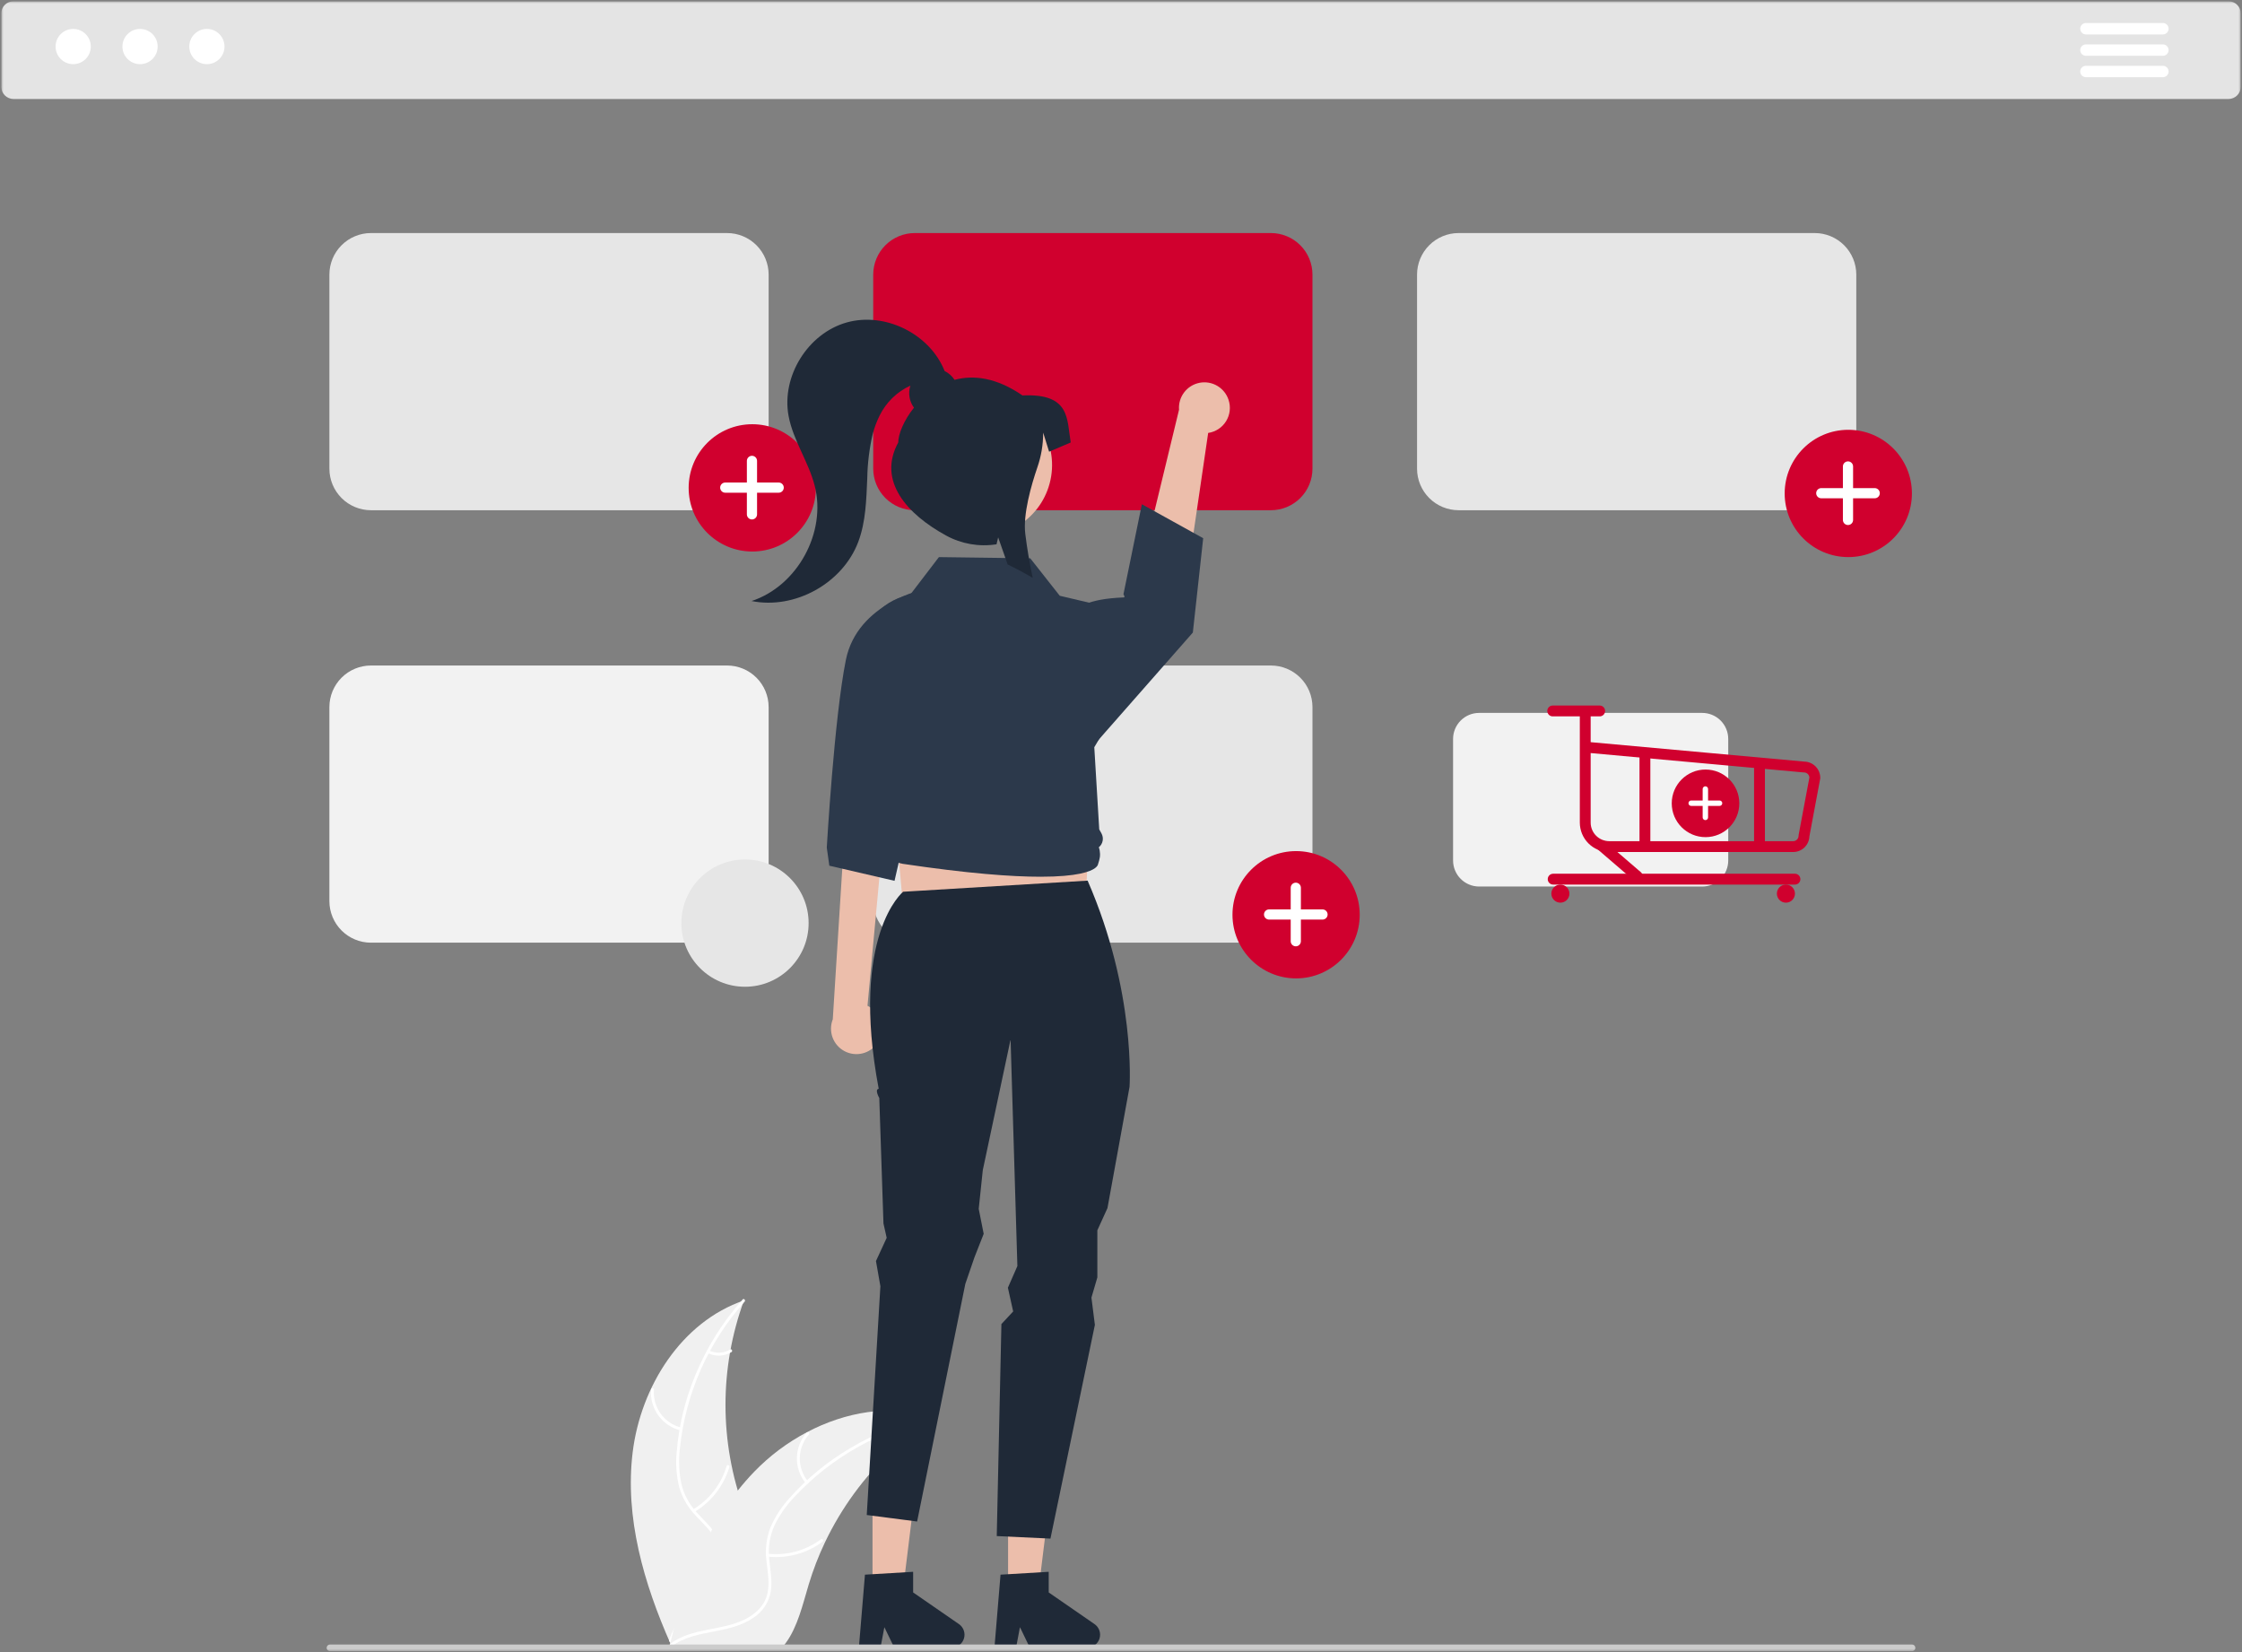
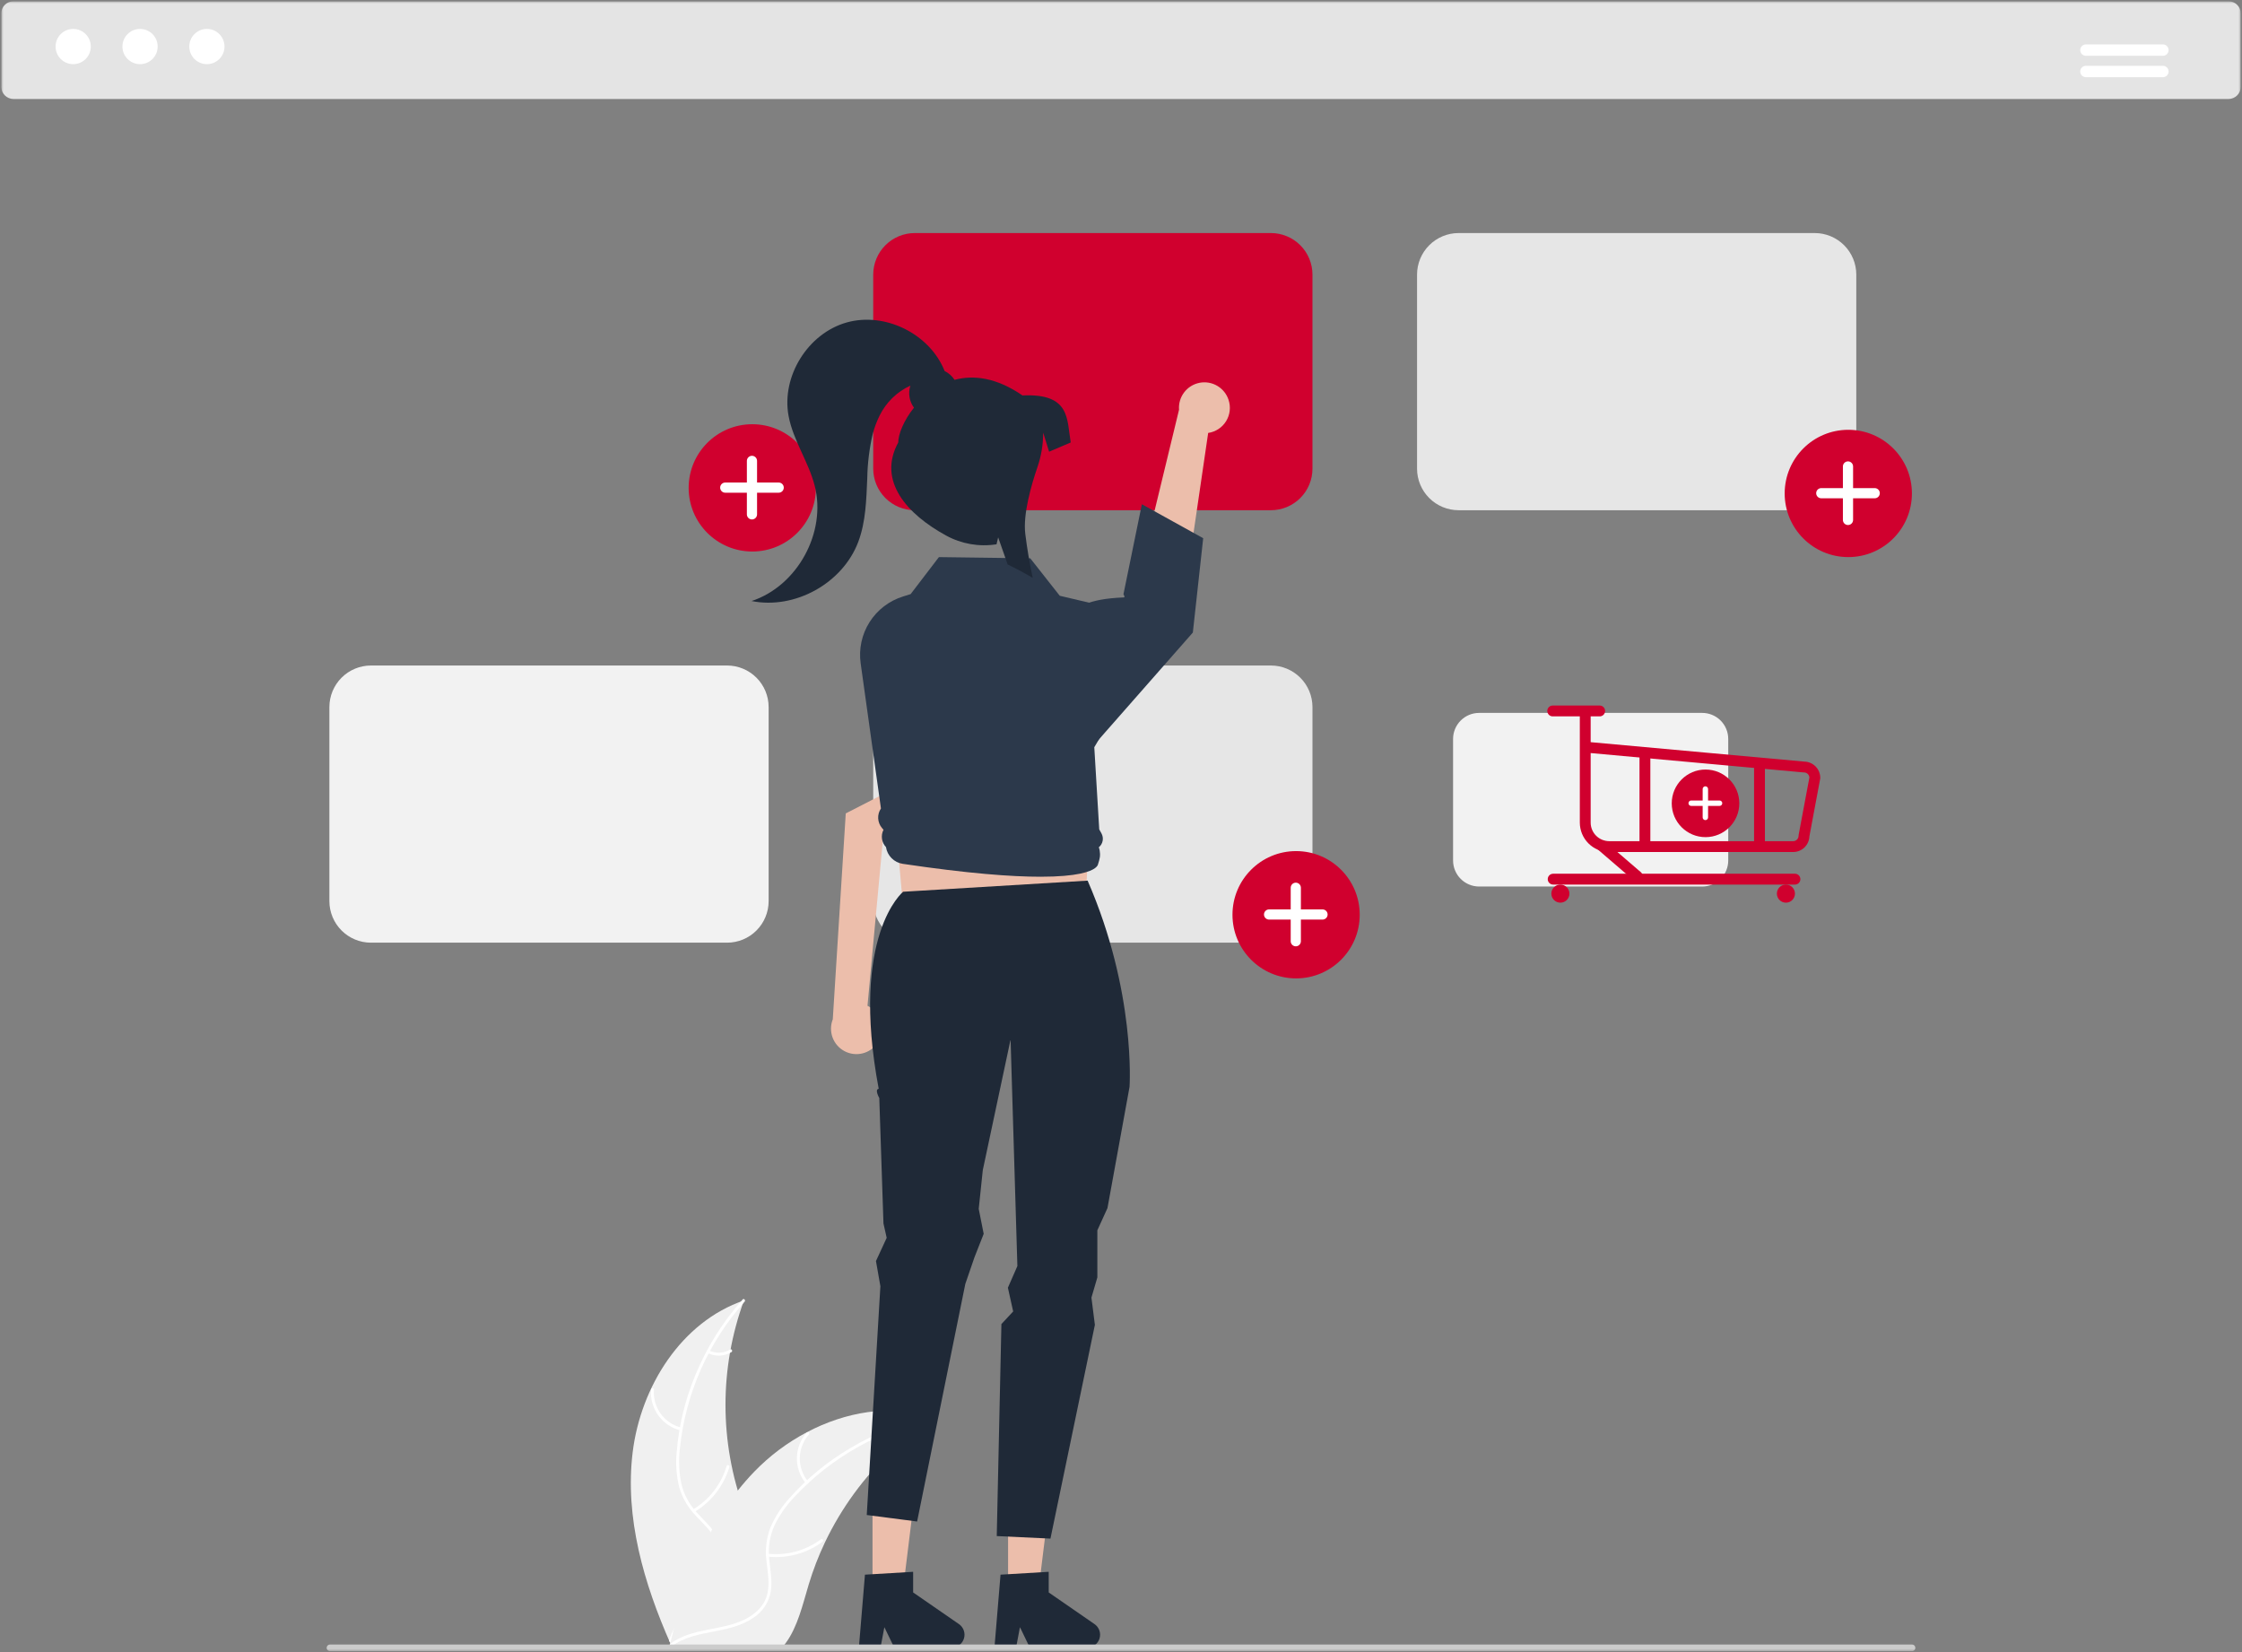
<svg xmlns="http://www.w3.org/2000/svg" width="939" height="692" viewBox="0 0 939 692" fill="none">
  <rect x="0" y="0" width="939" height="692" fill="#808080" stroke="none" />
  <g clip-path="url(#clip0_95_4530)">
    <mask id="mask0_95_4530" style="mask-type:luminance" maskUnits="userSpaceOnUse" x="0" y="0" width="939" height="692">
      <path d="M938.5 0.5H0.5V691.5H938.5V0.5Z" fill="white" />
    </mask>
    <g mask="url(#mask0_95_4530)">
      <path d="M933.304 41.47H5.696C4.318 41.468 2.998 40.92 2.023 39.946C1.049 38.971 0.502 37.65 0.5 36.272V5.698C0.502 4.32 1.049 2.998 2.023 2.024C2.998 1.05 4.318 0.502 5.696 0.5H933.304C934.682 0.502 936.002 1.05 936.977 2.024C937.951 2.998 938.498 4.32 938.5 5.698V36.272C938.498 37.65 937.951 38.971 936.977 39.946C936.002 40.92 934.682 41.468 933.304 41.47Z" fill="#E4E4E4" />
      <path d="M30.654 26.873C34.728 26.873 38.031 23.569 38.031 19.494C38.031 15.418 34.728 12.114 30.654 12.114C26.58 12.114 23.277 15.418 23.277 19.494C23.277 23.569 26.58 26.873 30.654 26.873Z" fill="white" />
      <path d="M58.654 26.873C62.728 26.873 66.031 23.569 66.031 19.494C66.031 15.418 62.728 12.114 58.654 12.114C54.58 12.114 51.277 15.418 51.277 19.494C51.277 23.569 54.58 26.873 58.654 26.873Z" fill="white" />
      <path d="M86.654 26.873C90.728 26.873 94.031 23.569 94.031 19.494C94.031 15.418 90.728 12.114 86.654 12.114C82.58 12.114 79.277 15.418 79.277 19.494C79.277 23.569 82.58 26.873 86.654 26.873Z" fill="white" />
-       <path d="M905.87 14.414H873.627C872.995 14.413 872.389 14.161 871.942 13.713C871.495 13.265 871.244 12.658 871.244 12.025C871.244 11.392 871.495 10.785 871.942 10.337C872.389 9.889 872.995 9.637 873.627 9.636H905.87C906.503 9.635 907.11 9.886 907.559 10.333C908.007 10.78 908.259 11.387 908.26 12.021C908.262 12.654 908.011 13.261 907.565 13.71C907.118 14.159 906.512 14.412 905.879 14.414H905.87Z" fill="white" />
      <path d="M905.87 23.374H873.627C872.995 23.373 872.389 23.12 871.942 22.672C871.495 22.224 871.244 21.618 871.244 20.985C871.244 20.352 871.495 19.745 871.942 19.297C872.389 18.849 872.995 18.597 873.627 18.596H905.87C906.503 18.595 907.11 18.846 907.559 19.293C908.007 19.74 908.259 20.347 908.26 20.98C908.262 21.614 908.011 22.221 907.565 22.67C907.118 23.119 906.512 23.372 905.879 23.374H905.87Z" fill="white" />
      <path d="M905.869 32.334H873.627C872.993 32.334 872.386 32.082 871.938 31.634C871.49 31.186 871.238 30.579 871.238 29.945C871.238 29.311 871.49 28.703 871.938 28.256C872.386 27.807 872.993 27.556 873.627 27.556H905.869C906.503 27.555 907.111 27.805 907.56 28.252C908.008 28.7 908.261 29.307 908.262 29.94C908.263 30.574 908.013 31.182 907.566 31.631C907.119 32.08 906.512 32.333 905.878 32.334H905.869Z" fill="white" />
      <path d="M264.994 608.059C268.408 580.602 285.418 553.549 311.594 544.614C301.271 572.875 301.273 603.877 311.6 632.137C315.622 643.02 321.229 654.707 317.445 665.676C315.091 672.502 309.333 677.724 302.895 680.989C296.458 684.254 289.314 685.811 282.259 687.336L280.87 688.484C269.671 663.186 261.581 635.516 264.994 608.059Z" fill="#F0F0F0" />
      <path d="M311.853 545.133C296.61 562.219 287.135 583.676 284.776 606.455C284.181 611.35 284.361 616.308 285.309 621.147C286.386 625.831 288.696 630.141 292 633.629C295.016 636.944 298.485 639.985 300.642 643.975C301.717 646.034 302.344 648.297 302.482 650.615C302.621 652.934 302.268 655.255 301.447 657.427C299.542 662.893 295.787 667.349 291.964 671.578C287.719 676.274 283.235 681.084 281.431 687.31C281.212 688.064 280.055 687.68 280.273 686.927C283.413 676.096 293.923 669.944 298.936 660.188C301.274 655.636 302.256 650.351 300.063 645.546C298.146 641.344 294.572 638.205 291.49 634.876C288.216 631.52 285.814 627.413 284.493 622.915C283.301 618.14 282.93 613.197 283.397 608.298C284.27 597.251 286.874 586.41 291.114 576.173C295.888 564.463 302.63 553.655 311.047 544.219C311.568 543.635 312.371 544.553 311.853 545.133Z" fill="white" />
      <path d="M285.105 599.076C281.338 598.161 278.019 595.937 275.741 592.8C273.462 589.663 272.372 585.818 272.666 581.952C272.68 581.794 272.754 581.648 272.873 581.544C272.992 581.44 273.146 581.386 273.304 581.394C273.462 581.402 273.611 581.471 273.719 581.586C273.827 581.701 273.886 581.854 273.884 582.012C273.604 585.612 274.619 589.194 276.747 592.111C278.875 595.027 281.975 597.087 285.487 597.918C286.251 598.1 285.864 599.257 285.105 599.076Z" fill="white" />
      <path d="M290.25 632.151C297.053 628.088 302.076 621.608 304.315 614.005C304.537 613.251 305.694 613.635 305.473 614.387C303.127 622.295 297.887 629.027 290.798 633.24C290.122 633.641 289.578 632.55 290.25 632.151Z" fill="white" />
      <path d="M297.02 565.618C298.404 566.275 299.929 566.579 301.459 566.501C302.989 566.424 304.476 565.967 305.786 565.172C306.457 564.763 307.001 565.855 306.334 566.262C304.883 567.133 303.24 567.635 301.55 567.725C299.86 567.814 298.173 567.488 296.638 566.776C296.488 566.72 296.364 566.61 296.292 566.467C296.22 566.324 296.205 566.159 296.25 566.005C296.302 565.852 296.411 565.726 296.556 565.653C296.7 565.581 296.867 565.568 297.02 565.618Z" fill="white" />
      <path d="M391.383 593.655C390.971 593.923 390.56 594.19 390.148 594.468C384.635 598.094 379.426 602.163 374.572 606.633C374.191 606.973 373.81 607.323 373.44 607.673C361.86 618.567 352.403 631.517 345.549 645.866C342.827 651.578 340.543 657.488 338.718 663.547C336.197 671.914 334.129 681.187 329.139 688.031C328.627 688.751 328.07 689.438 327.473 690.09H282.38C282.277 690.038 282.175 689.997 282.072 689.945L280.271 690.028C280.343 689.709 280.425 689.379 280.497 689.06C280.539 688.875 280.591 688.69 280.632 688.505C280.663 688.381 280.694 688.258 280.714 688.144C280.724 688.103 280.734 688.062 280.744 688.031C280.765 687.918 280.796 687.815 280.816 687.712C281.269 685.87 281.735 684.028 282.215 682.185C282.215 682.175 282.215 682.175 282.225 682.165C285.749 668.092 290.93 654.487 297.658 641.635C297.864 641.255 298.069 640.864 298.296 640.483C301.411 634.794 304.986 629.369 308.985 624.263C311.184 621.474 313.522 618.798 315.991 616.245C322.384 609.662 329.772 604.126 337.884 599.84C354.058 591.298 372.782 588.025 390.066 593.243C390.508 593.377 390.941 593.511 391.383 593.655Z" fill="#F0F0F0" />
      <path d="M391.282 594.228C368.827 598.689 348.348 610.115 332.755 626.882C329.334 630.432 326.493 634.499 324.338 638.934C322.379 643.322 321.629 648.154 322.168 652.93C322.581 657.393 323.52 661.91 322.842 666.395C322.46 668.686 321.599 670.871 320.314 672.805C319.03 674.74 317.351 676.381 315.388 677.621C310.577 680.838 304.898 682.134 299.3 683.208C293.084 684.4 286.609 685.541 281.422 689.425C280.793 689.895 280.1 688.892 280.727 688.422C289.753 681.665 301.848 683.083 311.721 678.313C316.328 676.087 320.293 672.458 321.434 667.301C322.432 662.791 321.468 658.132 321.01 653.617C320.416 648.966 320.97 644.241 322.623 639.853C324.545 635.323 327.224 631.153 330.545 627.522C337.891 619.228 346.494 612.141 356.041 606.52C366.901 600.046 378.788 595.477 391.188 593.012C391.955 592.859 392.044 594.076 391.282 594.228Z" fill="white" />
      <path d="M337.458 621.187C335.001 618.188 333.69 614.413 333.758 610.536C333.827 606.659 335.271 602.932 337.833 600.022C338.353 599.435 339.289 600.216 338.768 600.804C336.378 603.51 335.033 606.981 334.977 610.591C334.92 614.202 336.156 617.713 338.46 620.493C338.96 621.097 337.955 621.788 337.458 621.187Z" fill="white" />
      <path d="M321.662 650.694C329.54 651.547 337.449 649.399 343.814 644.677C344.444 644.208 345.137 645.211 344.508 645.679C337.876 650.581 329.64 652.8 321.444 651.894C320.663 651.807 320.885 650.608 321.662 650.694Z" fill="white" />
      <path d="M367.109 601.649C367.817 603.008 368.853 604.169 370.121 605.028C371.389 605.888 372.851 606.419 374.376 606.573C375.157 606.65 374.935 607.849 374.158 607.773C372.475 607.594 370.861 607.006 369.457 606.06C368.054 605.113 366.903 603.837 366.107 602.343C366.02 602.209 365.987 602.046 366.016 601.889C366.044 601.731 366.132 601.59 366.26 601.495C366.394 601.404 366.557 601.369 366.716 601.398C366.875 601.426 367.016 601.517 367.109 601.649Z" fill="white" />
-       <path d="M304.532 213.679H155.343C150.733 213.674 146.313 211.84 143.053 208.579C139.793 205.317 137.96 200.896 137.955 196.284V114.999C137.96 110.387 139.793 105.966 143.053 102.705C146.313 99.444 150.733 97.609 155.343 97.605H304.532C309.143 97.609 313.563 99.444 316.823 102.705C320.082 105.966 321.916 110.387 321.921 114.999V196.284C321.916 200.896 320.083 205.317 316.823 208.578C313.563 211.84 309.143 213.674 304.532 213.679Z" fill="#E6E6E6" />
      <path d="M532.303 213.679H383.114C378.504 213.674 374.084 211.84 370.824 208.579C367.564 205.317 365.73 200.896 365.725 196.284V114.999C365.73 110.387 367.564 105.966 370.824 102.705C374.084 99.444 378.504 97.609 383.114 97.605H532.303C536.913 97.609 541.333 99.444 544.593 102.705C547.853 105.966 549.687 110.387 549.692 114.999V196.284C549.687 200.896 547.853 205.317 544.593 208.578C541.333 211.84 536.913 213.674 532.303 213.679Z" fill="#D0002E" />
      <path d="M760.07 213.679H610.881C606.27 213.674 601.85 211.84 598.59 208.579C595.33 205.317 593.497 200.896 593.492 196.284V114.999C593.497 110.387 595.331 105.966 598.59 102.705C601.85 99.444 606.27 97.609 610.881 97.605H760.07C764.68 97.609 769.1 99.444 772.36 102.705C775.62 105.966 777.453 110.387 777.459 114.999V196.284C777.453 200.896 775.62 205.317 772.36 208.578C769.1 211.84 764.68 213.674 760.07 213.679Z" fill="#E6E6E6" />
      <path d="M304.532 394.791H155.343C150.733 394.786 146.313 392.952 143.053 389.69C139.793 386.429 137.96 382.008 137.955 377.396V296.111C137.96 291.499 139.793 287.078 143.053 283.817C146.313 280.556 150.733 278.721 155.343 278.716H304.532C309.143 278.721 313.563 280.556 316.823 283.817C320.082 287.078 321.916 291.499 321.921 296.111V377.396C321.916 382.008 320.083 386.429 316.823 389.69C313.563 392.952 309.143 394.786 304.532 394.791Z" fill="#F2F2F2" />
      <path d="M532.303 394.791H383.114C378.504 394.786 374.084 392.952 370.824 389.69C367.564 386.429 365.73 382.008 365.725 377.396V296.111C365.73 291.499 367.564 287.078 370.824 283.817C374.084 280.556 378.504 278.721 383.114 278.716H532.303C536.913 278.721 541.333 280.556 544.593 283.817C547.853 287.078 549.687 291.499 549.692 296.111V377.396C549.687 382.007 547.853 386.429 544.593 389.69C541.333 392.952 536.913 394.786 532.303 394.791Z" fill="#E6E6E6" />
      <path d="M542.835 409.749C557.551 409.749 569.481 397.815 569.481 383.094C569.481 368.372 557.551 356.438 542.835 356.438C528.119 356.438 516.189 368.372 516.189 383.094C516.189 397.815 528.119 409.749 542.835 409.749Z" fill="#D0002E" />
      <path d="M553.901 380.856H544.841V371.793C544.841 371.513 544.786 371.235 544.679 370.977C544.572 370.718 544.415 370.483 544.217 370.285C544.019 370.087 543.784 369.93 543.526 369.823C543.267 369.715 542.99 369.66 542.71 369.66C542.43 369.66 542.153 369.715 541.894 369.823C541.635 369.93 541.4 370.087 541.202 370.285C541.004 370.483 540.847 370.718 540.74 370.977C540.633 371.235 540.578 371.513 540.578 371.793V380.856H531.518C531.239 380.856 530.961 380.911 530.703 381.018C530.444 381.125 530.209 381.282 530.011 381.48C529.813 381.678 529.656 381.913 529.549 382.172C529.442 382.431 529.387 382.708 529.387 382.988C529.387 383.268 529.442 383.545 529.549 383.804C529.656 384.063 529.813 384.298 530.011 384.496C530.209 384.694 530.444 384.851 530.703 384.958C530.961 385.065 531.239 385.121 531.518 385.121H540.578V394.183C540.578 394.463 540.633 394.741 540.74 394.999C540.847 395.258 541.004 395.493 541.202 395.691C541.4 395.889 541.635 396.046 541.894 396.154C542.153 396.261 542.43 396.316 542.71 396.316C543.275 396.316 543.817 396.091 544.217 395.691C544.617 395.291 544.842 394.749 544.842 394.183V385.121H553.901C554.181 385.121 554.458 385.065 554.717 384.958C554.975 384.851 555.21 384.694 555.408 384.496C555.606 384.298 555.763 384.063 555.87 383.804C555.978 383.545 556.033 383.268 556.033 382.988C556.033 382.708 555.978 382.431 555.87 382.172C555.763 381.913 555.606 381.678 555.408 381.48C555.21 381.282 554.975 381.125 554.717 381.018C554.458 380.911 554.181 380.856 553.901 380.856Z" fill="white" />
      <path d="M774.109 233.311C788.825 233.311 800.754 221.377 800.754 206.656C800.754 191.934 788.825 180 774.109 180C759.393 180 747.463 191.934 747.463 206.656C747.463 221.377 759.393 233.311 774.109 233.311Z" fill="#D0002E" />
      <path d="M785.172 204.418H776.113V195.355C776.113 195.075 776.058 194.797 775.951 194.539C775.844 194.28 775.687 194.045 775.489 193.847C775.291 193.649 775.056 193.492 774.797 193.385C774.538 193.277 774.261 193.222 773.981 193.222C773.701 193.222 773.424 193.277 773.165 193.385C772.907 193.492 772.672 193.649 772.474 193.847C772.276 194.045 772.119 194.28 772.012 194.539C771.905 194.797 771.849 195.075 771.849 195.355V204.418H762.79C762.51 204.418 762.233 204.473 761.974 204.58C761.715 204.687 761.481 204.844 761.283 205.042C761.085 205.24 760.928 205.475 760.82 205.734C760.713 205.993 760.658 206.27 760.658 206.55C760.658 206.83 760.713 207.107 760.82 207.366C760.928 207.625 761.085 207.86 761.283 208.058C761.481 208.256 761.715 208.413 761.974 208.52C762.233 208.627 762.51 208.683 762.79 208.683H771.849V217.745C771.849 218.025 771.905 218.303 772.012 218.562C772.119 218.82 772.276 219.055 772.474 219.253C772.672 219.451 772.907 219.608 773.165 219.716C773.424 219.823 773.701 219.878 773.981 219.878C774.547 219.878 775.089 219.653 775.489 219.253C775.888 218.853 776.113 218.311 776.113 217.745V208.683H785.172C785.452 208.683 785.729 208.627 785.988 208.52C786.247 208.413 786.482 208.256 786.68 208.058C786.878 207.86 787.035 207.625 787.142 207.366C787.249 207.107 787.304 206.83 787.304 206.55C787.304 206.27 787.249 205.993 787.142 205.734C787.035 205.475 786.878 205.24 786.68 205.042C786.482 204.844 786.247 204.687 785.988 204.58C785.729 204.473 785.452 204.418 785.172 204.418Z" fill="white" />
      <path d="M315.068 230.974C329.784 230.974 341.713 219.04 341.713 204.319C341.713 189.598 329.784 177.664 315.068 177.664C300.352 177.664 288.422 189.598 288.422 204.319C288.422 219.04 300.352 230.974 315.068 230.974Z" fill="#D0002E" />
      <path d="M326.131 202.081H317.072V193.018C317.072 192.738 317.017 192.46 316.91 192.202C316.802 191.943 316.645 191.708 316.447 191.51C316.249 191.312 316.014 191.155 315.756 191.048C315.497 190.94 315.22 190.885 314.94 190.885C314.66 190.885 314.383 190.94 314.124 191.048C313.866 191.155 313.631 191.312 313.433 191.51C313.235 191.708 313.078 191.943 312.971 192.202C312.863 192.46 312.808 192.738 312.808 193.018V202.081H303.749C303.469 202.081 303.192 202.136 302.933 202.243C302.674 202.35 302.439 202.507 302.241 202.705C302.043 202.903 301.886 203.138 301.779 203.397C301.672 203.656 301.617 203.933 301.617 204.213C301.617 204.779 301.842 205.321 302.241 205.721C302.641 206.121 303.183 206.346 303.749 206.346H312.808V215.408C312.808 215.689 312.863 215.966 312.97 216.225C313.078 216.483 313.235 216.718 313.433 216.916C313.631 217.114 313.866 217.272 314.124 217.379C314.383 217.486 314.66 217.541 314.94 217.541C315.22 217.541 315.497 217.486 315.756 217.379C316.014 217.272 316.249 217.114 316.447 216.916C316.645 216.718 316.802 216.483 316.91 216.225C317.017 215.966 317.072 215.689 317.072 215.409V206.346H326.131C326.411 206.346 326.688 206.29 326.947 206.183C327.206 206.076 327.441 205.919 327.639 205.721C327.837 205.523 327.994 205.288 328.101 205.029C328.208 204.77 328.263 204.493 328.263 204.213C328.263 203.647 328.039 203.105 327.639 202.705C327.239 202.305 326.697 202.081 326.131 202.081Z" fill="white" />
      <path d="M514.559 167.496C515.045 168.967 515.203 170.527 515.021 172.066C514.84 173.604 514.323 175.084 513.508 176.402C512.693 177.719 511.599 178.841 510.303 179.69C509.007 180.538 507.541 181.092 506.008 181.313L493.687 265.443L473.477 255.568L493.805 171.591C493.605 168.99 494.367 166.406 495.944 164.329C497.522 162.253 499.806 160.827 502.364 160.322C504.922 159.817 507.577 160.269 509.824 161.591C512.072 162.913 513.757 165.015 514.559 167.496Z" fill="#ECBEAB" />
      <path d="M367.4 436.944C368.299 435.683 368.912 434.24 369.193 432.716C369.475 431.193 369.42 429.626 369.031 428.127C368.642 426.627 367.929 425.231 366.943 424.037C365.956 422.842 364.72 421.879 363.321 421.214L371.633 331.726L354.223 340.653L348.787 426.887C347.827 429.312 347.789 432.005 348.682 434.456C349.574 436.907 351.334 438.945 353.628 440.185C355.922 441.425 358.591 441.78 361.129 441.182C363.667 440.585 365.899 439.077 367.4 436.944Z" fill="#ECBEAB" />
      <path d="M379.294 391.683L454.003 388.808L458.313 311.198H372.111L379.294 391.683Z" fill="#ECBEAB" />
      <path d="M365.428 665.77L378.195 665.769L384.268 616.51H365.426L365.428 665.77Z" fill="#ECBEAB" />
      <path d="M362.261 659.47L382.443 658.265V666.915L401.629 680.171C402.577 680.825 403.291 681.766 403.666 682.855C404.042 683.944 404.06 685.125 403.717 686.225C403.374 687.324 402.689 688.286 401.761 688.969C400.834 689.651 399.712 690.02 398.56 690.019H374.534L370.393 681.464L368.776 690.019H359.717L362.261 659.47Z" fill="#1F2937" />
      <path d="M422.212 665.77L434.978 665.769L441.051 616.51H422.209L422.212 665.77Z" fill="#ECBEAB" />
      <path d="M378.258 373.464C378.258 373.464 355.904 391.517 368.022 455.99C366.177 456.21 368.266 459.849 368.266 459.849L370.015 512.383L371.366 518.404L366.874 528.119L368.726 538.675L363.016 634.479L384.108 637.208L404.292 537.72L408.136 526.535L411.991 516.731L409.911 506.276L411.617 490.048L423.253 435.33L426.102 530.231L422.127 539.291L424.339 549.236L419.411 554.516L417.463 643.307L439.953 644.359L458.561 554.851L457.118 543.429L459.594 534.984V515.256L463.834 505.946L473.078 455.179C473.078 455.179 475.867 415.5 455.52 368.808L378.258 373.464Z" fill="#1F2937" />
-       <path d="M387.368 246.696C387.368 246.696 359.134 252.282 354.269 276.369C349.405 300.456 346.275 354.963 346.275 354.963L347.34 362.554L374.651 368.889L392.082 292.515L387.368 246.696Z" fill="#2C394B" />
      <path d="M451.801 254.827C451.801 254.827 454.663 250.815 470.689 250.196C471.349 250.17 470.532 248.861 470.532 248.861L478.24 211.175L503.926 225.401L499.59 264.91L457.382 312.935L451.801 254.827Z" fill="#2C394B" />
      <path d="M435.79 367.175C423.698 367.176 405.496 365.841 378.094 361.772C376.329 361.506 374.695 360.682 373.431 359.421C372.168 358.16 371.34 356.527 371.07 354.762C370.175 353.817 369.592 352.619 369.402 351.331C369.211 350.044 369.422 348.728 370.005 347.565L370.031 347.515L369.41 346.783C368.449 345.654 367.885 344.242 367.804 342.762C367.722 341.283 368.127 339.817 368.958 338.59L360.472 277.859C359.61 271.828 360.929 265.688 364.189 260.543C367.45 255.398 372.439 251.585 378.258 249.791L381.391 248.815L393.238 233.314L393.472 233.317L431.504 233.823L443.846 249.502L463.797 254.208L463.849 254.512L468.482 281.286C470.891 295.211 465.365 300.689 458.313 312.935L460.383 347.328L461.322 349.035C461.843 349.98 462.018 351.077 461.816 352.137C461.613 353.197 461.047 354.153 460.215 354.84C460.844 356.639 460.887 358.591 460.337 360.416L459.849 362.029C459.85 362.076 459.72 362.731 458.667 363.532C456.767 364.975 451.314 367.175 435.79 367.175Z" fill="#2C394B" />
      <path d="M419.045 659.47L439.226 658.265V666.915L458.413 680.171C459.361 680.825 460.074 681.766 460.45 682.855C460.826 683.944 460.843 685.125 460.5 686.225C460.158 687.324 459.473 688.286 458.545 688.969C457.617 689.651 456.496 690.02 455.344 690.019H431.317L427.176 681.464L425.559 690.019H416.5L419.045 659.47Z" fill="#1F2937" />
-       <path d="M440.241 199.533C442.879 183.273 431.84 167.952 415.586 165.314C399.331 162.675 384.016 173.717 381.378 189.978C378.741 206.238 389.779 221.558 406.034 224.197C422.288 226.836 437.603 215.793 440.241 199.533Z" fill="#ECBEAB" />
      <path d="M428.243 165.611C417.315 158.092 407.692 156.947 399.787 159.08C398.762 157.494 397.325 156.218 395.63 155.387C389.465 139.847 370.702 130.514 354.6 135.05C338.394 139.617 327.212 157.575 330.262 174.139C332.151 184.406 338.611 193.297 341.209 203.408C346.238 222.981 333.969 245.403 314.777 251.712C332.949 255.362 352.952 244.258 359.471 226.902C362.637 218.471 362.828 209.267 363.231 200.27C363.337 194.06 364.097 187.878 365.5 181.828C366.196 179.114 367.179 176.481 368.434 173.976C371.166 168.468 375.703 164.064 381.289 161.499C380.789 163.047 380.664 164.691 380.924 166.297C381.184 167.902 381.823 169.423 382.786 170.733C378.525 176.073 376.205 181.849 376.205 185.307C367.352 201.494 380.012 215.397 396.193 224.253C402.646 227.804 410.098 229.103 417.372 227.947L418.049 225.056L418.967 227.66L422.028 236.39C425.56 238.099 429.062 239.973 432.532 242.011C431.214 235.816 430.147 229.633 429.413 223.588C428.397 215.359 431.939 203.11 434.495 195.66C436.079 191.069 436.893 186.247 436.902 181.39V181.178L439.39 189.173L448.449 185.307C446.764 175.637 448.449 164.659 428.243 165.611Z" fill="#1F2937" />
      <path d="M800.813 691.5H138.189C137.821 691.498 137.469 691.351 137.21 691.09C136.951 690.83 136.805 690.477 136.805 690.109C136.805 689.741 136.951 689.388 137.21 689.128C137.469 688.867 137.821 688.72 138.189 688.718H800.813C801.181 688.72 801.533 688.867 801.792 689.128C802.051 689.388 802.197 689.741 802.197 690.109C802.197 690.477 802.051 690.83 801.792 691.09C801.533 691.351 801.181 691.498 800.813 691.5Z" fill="#CCCCCC" />
-       <path d="M312.023 413.251C326.739 413.251 338.668 401.317 338.668 386.596C338.668 371.875 326.739 359.941 312.023 359.941C297.307 359.941 285.377 371.875 285.377 386.596C285.377 401.317 297.307 413.251 312.023 413.251Z" fill="#E6E6E6" />
      <path d="M712.934 371.277H619.476C616.588 371.274 613.819 370.124 611.777 368.081C609.734 366.038 608.586 363.269 608.582 360.379V309.46C608.586 306.571 609.734 303.8 611.777 301.758C613.819 299.715 616.588 298.567 619.476 298.562H712.934C715.822 298.567 718.591 299.715 720.633 301.758C722.675 303.8 723.824 306.571 723.827 309.46V360.379C723.824 363.269 722.675 366.038 720.633 368.081C718.591 370.124 715.822 371.274 712.934 371.277Z" fill="#F2F2F2" />
      <path d="M714.312 350.593C722.127 350.593 728.462 344.256 728.462 336.438C728.462 328.62 722.127 322.283 714.312 322.283C706.497 322.283 700.162 328.62 700.162 336.438C700.162 344.256 706.497 350.593 714.312 350.593Z" fill="#D0002E" />
      <path d="M720.189 335.25H715.378V330.437C715.378 330.288 715.349 330.141 715.292 330.003C715.235 329.866 715.151 329.741 715.046 329.636C714.941 329.531 714.816 329.447 714.679 329.39C714.542 329.333 714.394 329.304 714.246 329.304C713.945 329.304 713.657 329.424 713.445 329.636C713.233 329.848 713.114 330.136 713.114 330.437V335.25H708.303C708.002 335.25 707.714 335.369 707.502 335.581C707.29 335.794 707.17 336.082 707.17 336.382C707.17 336.531 707.2 336.678 707.257 336.815C707.314 336.953 707.397 337.078 707.502 337.183C707.607 337.288 707.732 337.371 707.869 337.428C708.007 337.485 708.154 337.515 708.303 337.515H713.114V342.327C713.114 342.476 713.143 342.623 713.2 342.761C713.257 342.898 713.34 343.023 713.445 343.128C713.55 343.233 713.675 343.317 713.813 343.374C713.95 343.431 714.097 343.46 714.246 343.46C714.546 343.46 714.834 343.341 715.046 343.128C715.259 342.916 715.378 342.628 715.378 342.327V337.515H720.189C720.489 337.515 720.777 337.395 720.99 337.183C721.202 336.97 721.321 336.682 721.321 336.382C721.321 336.233 721.292 336.086 721.235 335.949C721.178 335.811 721.095 335.686 720.99 335.581C720.884 335.476 720.76 335.393 720.622 335.336C720.485 335.279 720.338 335.25 720.189 335.25Z" fill="white" />
      <path d="M751.01 356.827H673.991C670.723 356.823 667.589 355.522 665.277 353.21C662.966 350.898 661.665 347.763 661.662 344.493V298.502C661.663 297.9 661.903 297.324 662.329 296.899C662.755 296.474 663.332 296.235 663.933 296.235C664.535 296.235 665.112 296.474 665.538 296.899C665.963 297.324 666.203 297.9 666.205 298.502V310.819L755.666 318.954C757.453 318.986 759.156 319.718 760.409 320.992C761.662 322.267 762.366 323.983 762.368 325.771C762.368 325.911 762.355 326.051 762.329 326.189L757.82 350.242C757.758 352.008 757.014 353.681 755.744 354.909C754.473 356.137 752.776 356.825 751.01 356.827ZM666.205 315.382V344.493C666.207 346.558 667.028 348.538 668.488 349.998C669.948 351.458 671.927 352.279 673.991 352.282H751.01C751.612 352.281 752.19 352.041 752.615 351.615C753.041 351.189 753.281 350.612 753.282 350.009C753.282 349.869 753.295 349.729 753.32 349.591L757.818 325.595C757.773 325.025 757.515 324.492 757.096 324.104C756.676 323.715 756.125 323.499 755.553 323.498C755.484 323.498 755.416 323.495 755.348 323.489L666.205 315.382Z" fill="#D0002E" />
      <path d="M653.526 378.036C655.617 378.036 657.312 376.34 657.312 374.248C657.312 372.157 655.617 370.461 653.526 370.461C651.435 370.461 649.74 372.157 649.74 374.248C649.74 376.34 651.435 378.036 653.526 378.036Z" fill="#D0002E" />
      <path d="M747.981 378.036C750.072 378.036 751.767 376.34 751.767 374.248C751.767 372.157 750.072 370.461 747.981 370.461C745.89 370.461 744.195 372.157 744.195 374.248C744.195 376.34 745.89 378.036 747.981 378.036Z" fill="#D0002E" />
      <path d="M751.768 370.461H650.498C649.896 370.461 649.318 370.221 648.892 369.795C648.466 369.369 648.227 368.791 648.227 368.188C648.227 367.586 648.466 367.008 648.892 366.582C649.318 366.155 649.896 365.916 650.498 365.916H751.768C752.371 365.916 752.948 366.155 753.374 366.582C753.8 367.008 754.04 367.586 754.04 368.188C754.04 368.791 753.8 369.369 753.374 369.795C752.948 370.221 752.371 370.461 751.768 370.461Z" fill="#D0002E" />
      <path d="M669.991 300.017H650.304C649.702 300.016 649.126 299.776 648.701 299.35C648.276 298.924 648.037 298.346 648.037 297.745C648.037 297.143 648.276 296.566 648.701 296.14C649.126 295.714 649.702 295.474 650.304 295.472H669.991C670.592 295.474 671.169 295.714 671.594 296.14C672.018 296.566 672.257 297.143 672.257 297.745C672.257 298.346 672.018 298.924 671.594 299.35C671.169 299.776 670.592 300.016 669.991 300.017Z" fill="#D0002E" />
      <path d="M685.785 369.304C685.242 369.305 684.717 369.11 684.306 368.755L669.375 355.92C669.148 355.726 668.961 355.488 668.826 355.222C668.691 354.956 668.61 354.665 668.587 354.367C668.564 354.069 668.6 353.77 668.693 353.486C668.786 353.202 668.934 352.939 669.129 352.712C669.323 352.486 669.561 352.3 669.827 352.165C670.094 352.03 670.385 351.949 670.683 351.927C670.98 351.905 671.28 351.942 671.563 352.035C671.847 352.129 672.109 352.278 672.336 352.473L687.266 365.308C687.618 365.611 687.869 366.014 687.985 366.463C688.101 366.913 688.077 367.387 687.916 367.822C687.754 368.257 687.464 368.632 687.083 368.897C686.702 369.162 686.249 369.304 685.785 369.304Z" fill="#D0002E" />
      <path d="M688.931 355.431C688.633 355.431 688.338 355.372 688.062 355.258C687.786 355.144 687.536 354.976 687.325 354.765C687.114 354.554 686.947 354.304 686.833 354.028C686.718 353.752 686.66 353.457 686.66 353.159V316.681C686.66 316.078 686.899 315.5 687.325 315.074C687.751 314.648 688.329 314.409 688.931 314.409C689.534 314.409 690.112 314.648 690.538 315.074C690.964 315.5 691.203 316.078 691.203 316.681V353.158C691.203 353.457 691.144 353.752 691.03 354.028C690.916 354.304 690.749 354.554 690.538 354.765C690.327 354.976 690.076 355.143 689.801 355.258C689.525 355.372 689.23 355.431 688.931 355.431Z" fill="#D0002E" />
      <path d="M736.916 355.431C736.618 355.431 736.322 355.372 736.047 355.258C735.771 355.144 735.521 354.976 735.31 354.765C735.099 354.554 734.932 354.304 734.817 354.028C734.703 353.753 734.645 353.457 734.645 353.159V319.711C734.646 319.109 734.886 318.533 735.312 318.108C735.738 317.683 736.315 317.444 736.916 317.444C737.518 317.444 738.095 317.683 738.521 318.108C738.946 318.533 739.185 319.109 739.188 319.711V353.158C739.188 353.457 739.129 353.752 739.015 354.028C738.901 354.304 738.732 354.554 738.521 354.765C738.311 354.976 738.061 355.144 737.786 355.258C737.51 355.372 737.214 355.431 736.916 355.431Z" fill="#D0002E" />
    </g>
  </g>
  <defs>
    <clipPath id="clip0_95_4530">
      <rect width="938" height="691" fill="white" transform="translate(0.5 0.5)" />
    </clipPath>
  </defs>
</svg>